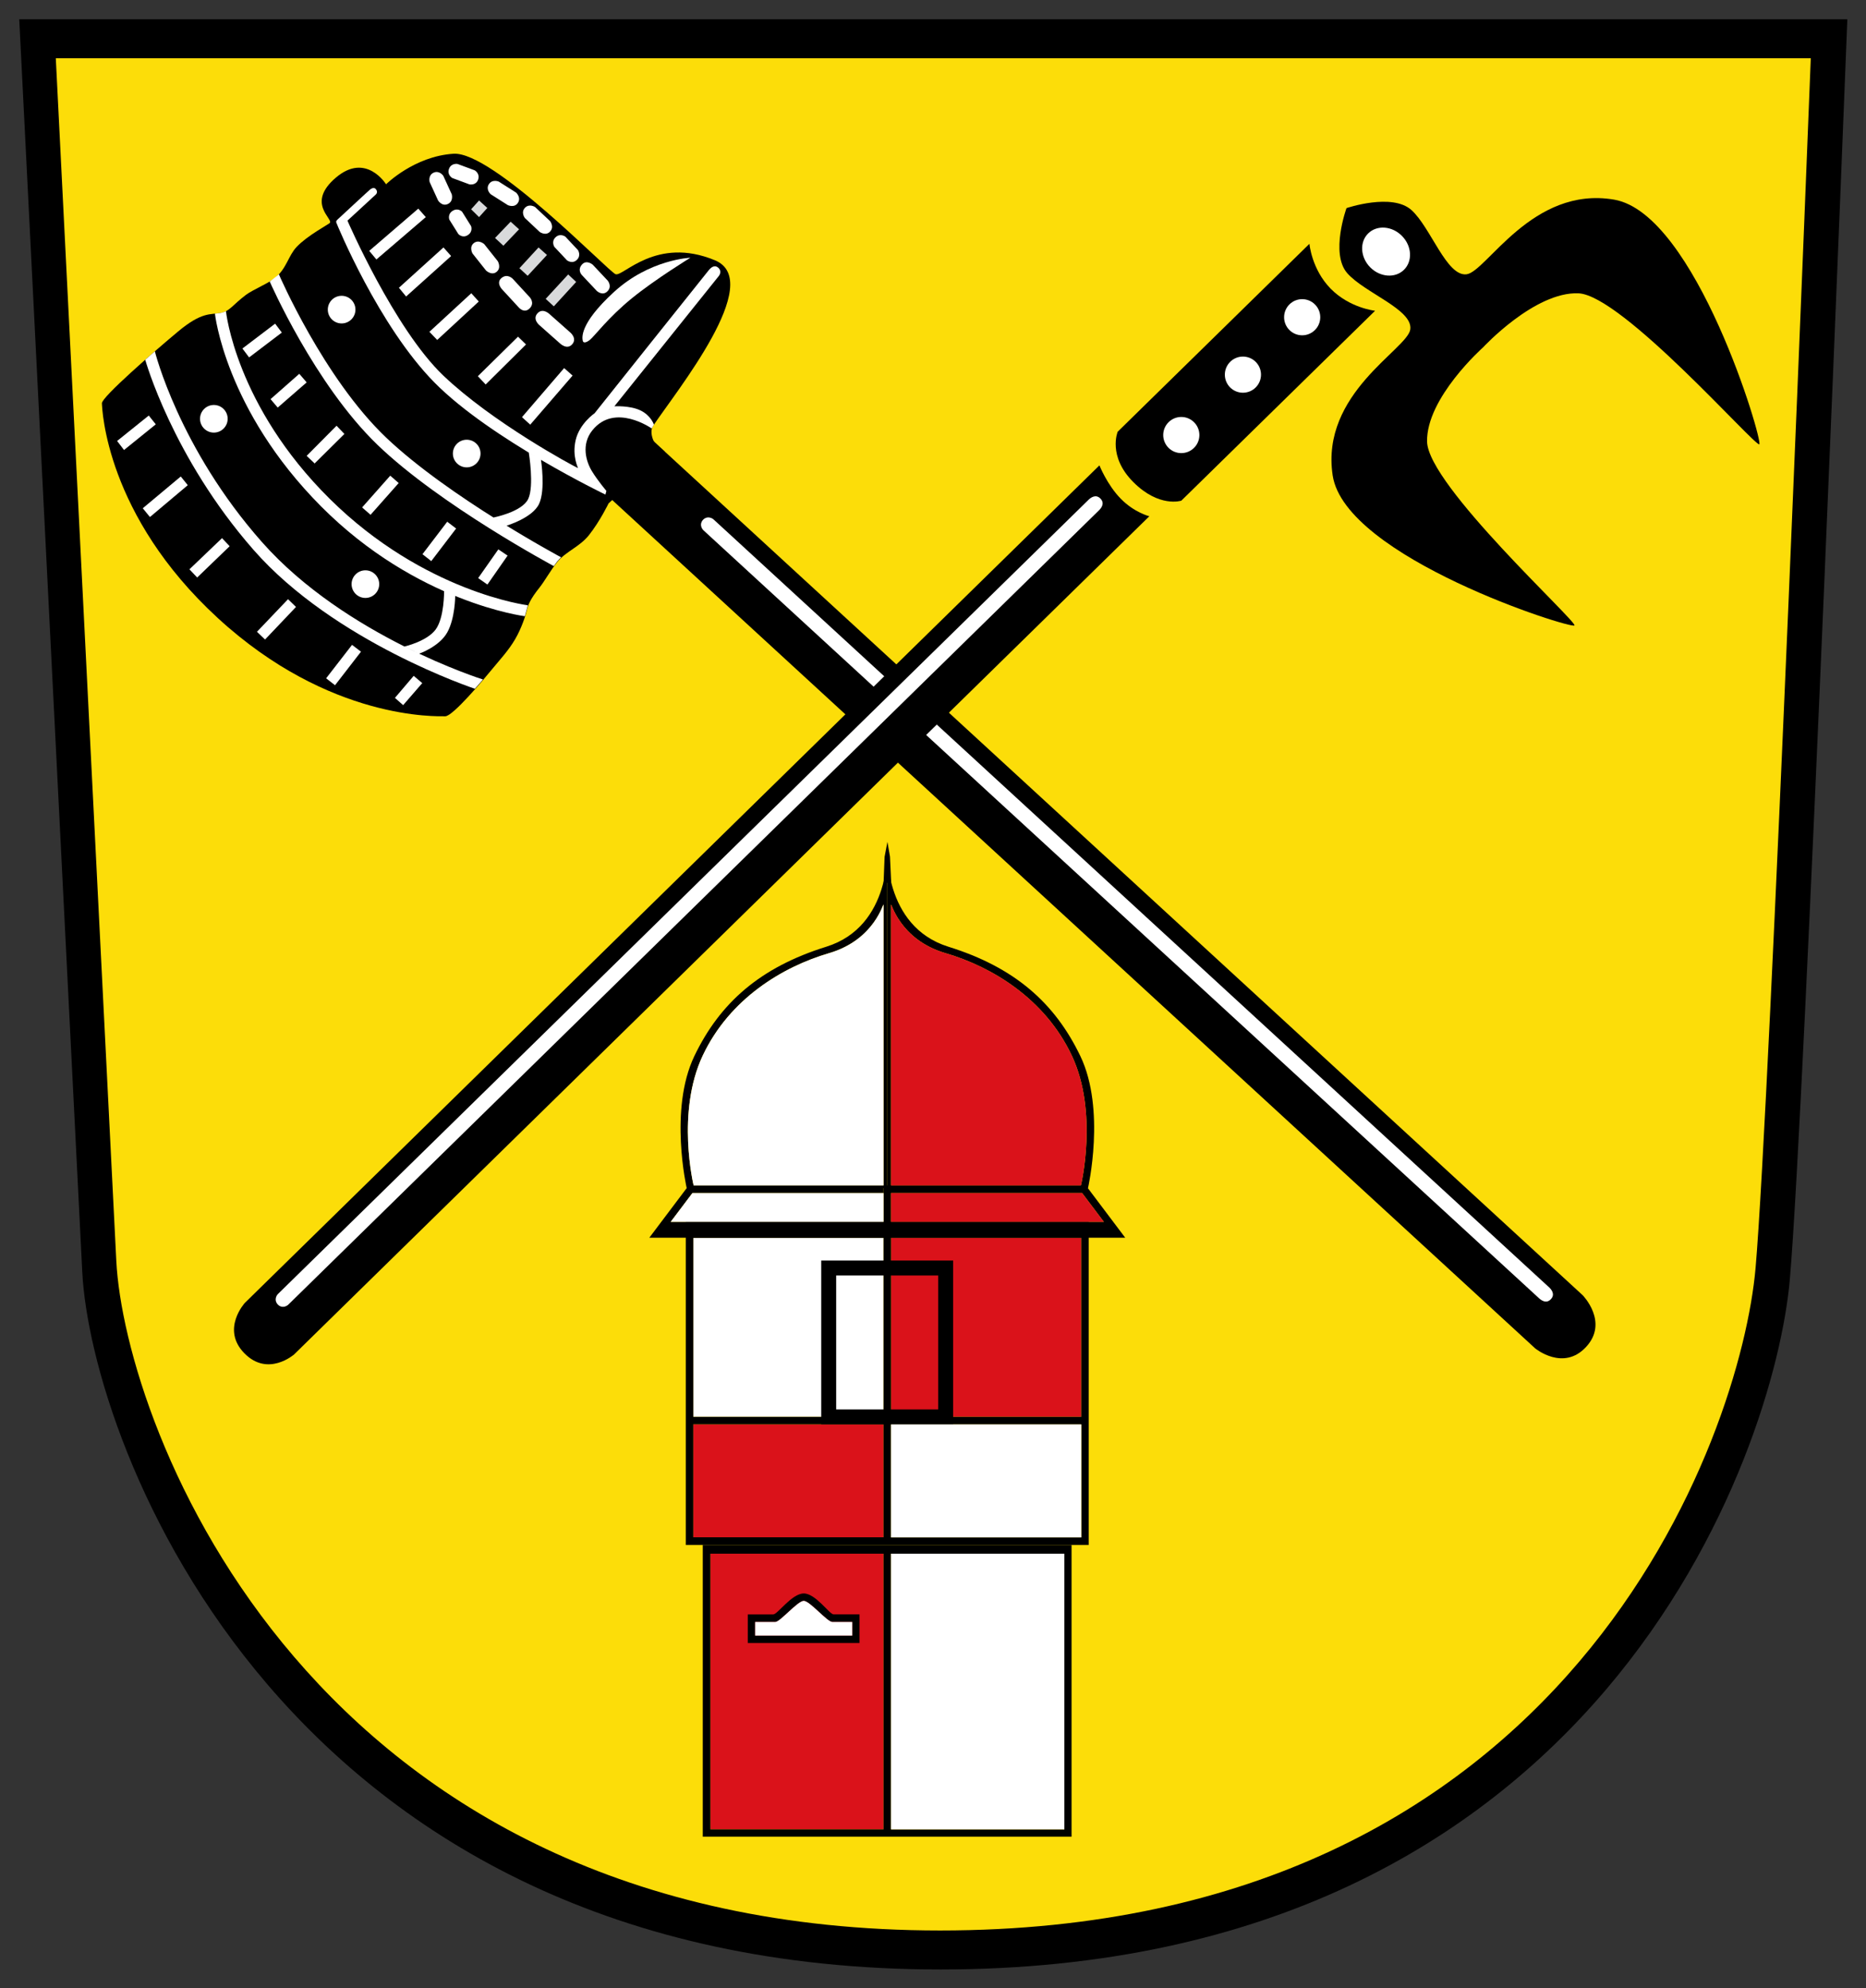
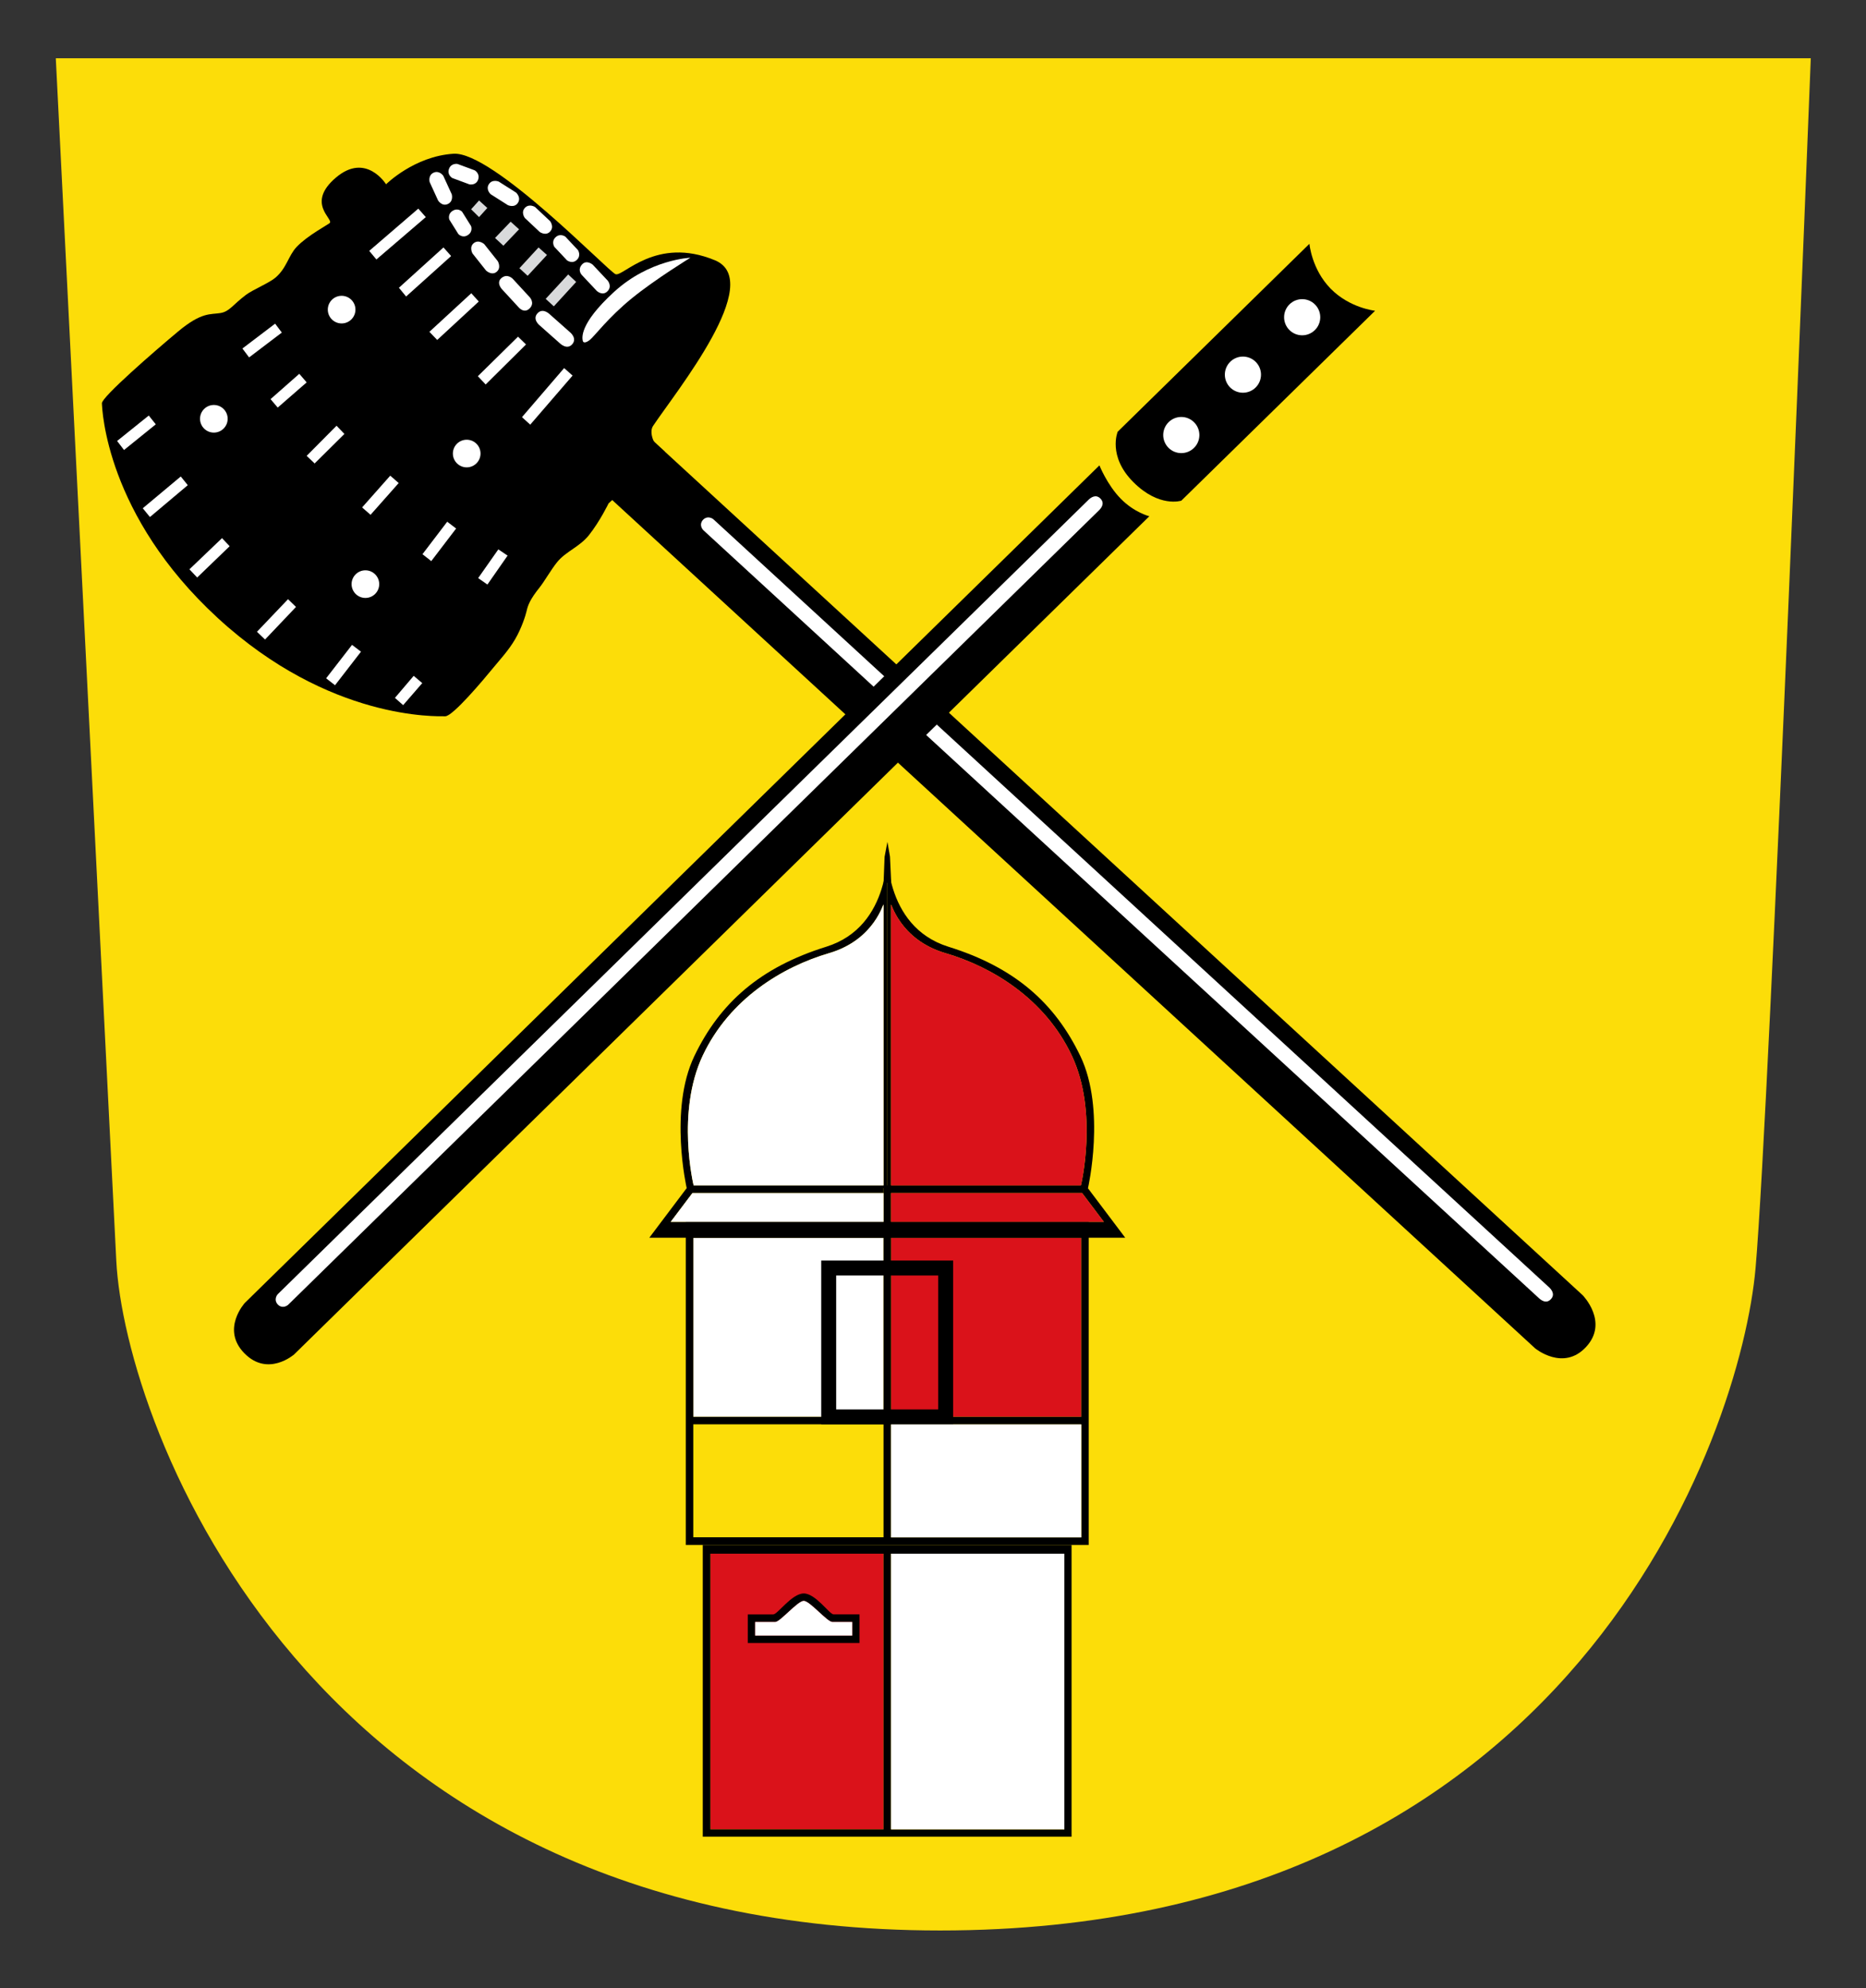
<svg xmlns="http://www.w3.org/2000/svg" xmlns:ns1="http://www.inkscape.org/namespaces/inkscape" xmlns:ns2="http://sodipodi.sourceforge.net/DTD/sodipodi-0.dtd" version="1.1" id="Ebene_1" x="0px" y="0px" width="485" height="516.839" viewBox="0 0 485 516.839" enable-background="new 0 0 475.15 507" xml:space="preserve" ns1:version="0.48.4 r9939" ns2:docname="Wappen_Hellingen.svg">
  <rect x="0" y="0" width="485" height="516.839" fill="#333333" stroke="none" />
  <defs id="defs91" />
  <ns2:namedview pagecolor="#ffffff" bordercolor="#666666" borderopacity="1" objecttolerance="10" gridtolerance="10" guidetolerance="10" ns1:pageopacity="0" ns1:pageshadow="2" ns1:window-width="839" ns1:window-height="750" id="namedview89" showgrid="false" fit-margin-top="5" fit-margin-left="5" fit-margin-right="5" fit-margin-bottom="5" ns1:zoom="0.46548323" ns1:cx="175.40821" ns1:cy="12.742613" ns1:window-x="0" ns1:window-y="0" ns1:window-maximized="0" ns1:current-layer="Ebene_1" />
  <g id="Schild" transform="matrix(1,0,0,1,5,5)">
-     <path d="M 460.203,327.602 C 456.303,372.451 410.577,507 239.413,507 68.25,507 18.609,369.941 16.381,325.65 14.153,281.359 0,0 0,0 h 475.151 c 0,0 -11.048,282.75 -14.948,327.602 z" id="path4" ns1:connector-curvature="0" />
    <path d="M 451.297,324.635 C 447.553,367.692 403.656,496.863 239.34,496.863 75.023,496.863 27.367,365.285 25.228,322.764 23.089,280.246 9.502,10.14 9.502,10.14 h 456.146 c 0,0 -10.607,271.44 -14.351,314.495 z" id="path6" style="fill:#fcdd09;fill-opacity:1" ns1:connector-curvature="0" />
  </g>
  <g id="Werkzeug_x5F_2" transform="matrix(1,0,0,1,5,5)">
    <path d="m 154.982,66.279 c 1.93,0.781 10.505,-9.986 25.838,-3.616 13.173,5.473 -10.096,34.092 -16.073,43.056 -0.981,1.472 0.042,3.762 0.141,3.891 0.701,0.922 2.884,2.769 2.884,2.769 l -14.599,13.492 c 0,0 -2.219,4.61 -5.087,8.236 -2.415,3.051 -6.004,4.241 -8.246,6.989 -1.569,1.921 -3.358,5.079 -4.554,6.574 -2.544,3.18 -3.076,4.66 -3.425,6.221 -0.251,1.129 -1.313,4.437 -2.965,7.274 -1.704,2.929 -4.023,5.399 -5.699,7.45 -2.505,3.067 -10.514,12.615 -12.474,12.594 C 108.763,181.19 80.68,182.397 51.61,155.671 22.54,128.946 21.557,101.442 21.489,99.835 21.422,98.23 35.123,86.324 41.291,81.176 c 6.168,-5.147 8.395,-4.351 11.041,-4.804 2.338,-0.4 3.14,-2.118 6.616,-4.734 1.679,-1.264 5.989,-3.075 7.576,-4.401 3.009,-2.517 3.392,-5.73 5.583,-8.055 2.761,-2.929 8.289,-5.865 8.609,-6.213 0.99,-1.076 -6.245,-5.142 1.6,-11.805 7.846,-6.662 13.029,1.746 13.029,1.746 0,0 7.313,-7.297 17.536,-7.941 10.223,-0.645 40.17,30.53 42.101,31.31 z" id="path9" ns1:connector-curvature="0" />
    <circle cx="50.582" cy="103.871" r="3.592" id="circle11" ns2:cx="50.582001" ns2:cy="103.871" ns2:rx="3.592" ns2:ry="3.592" style="fill:#ffffff" d="m 54.174,103.871 c 0,1.984 -1.608,3.592 -3.592,3.592 -1.984,0 -3.592,-1.608 -3.592,-3.592 0,-1.984 1.608,-3.592 3.592,-3.592 1.984,0 3.592,1.608 3.592,3.592 z" />
    <circle cx="89.972" cy="146.855" r="3.592" id="circle13" ns2:cx="89.972" ns2:cy="146.855" ns2:rx="3.592" ns2:ry="3.592" style="fill:#ffffff" d="m 93.564,146.855 c 0,1.984 -1.608,3.592 -3.592,3.592 -1.984,0 -3.592,-1.608 -3.592,-3.592 0,-1.984 1.608,-3.592 3.592,-3.592 1.984,0 3.592,1.608 3.592,3.592 z" />
    <circle cx="116.302" cy="112.906" r="3.593" id="circle15" ns2:cx="116.302" ns2:cy="112.906" ns2:rx="3.5929999" ns2:ry="3.5929999" style="fill:#ffffff" d="m 119.895,112.906 c 0,1.984 -1.609,3.593 -3.593,3.593 -1.984,0 -3.593,-1.609 -3.593,-3.593 0,-1.984 1.609,-3.593 3.593,-3.593 1.984,0 3.593,1.609 3.593,3.593 z" />
    <circle cx="83.792" cy="75.491" r="3.592" id="circle17" ns2:cx="83.792" ns2:cy="75.490997" ns2:rx="3.592" ns2:ry="3.592" style="fill:#ffffff" d="m 87.384,75.491 c 0,1.984 -1.608,3.592 -3.592,3.592 -1.984,0 -3.592,-1.608 -3.592,-3.592 0,-1.984 1.608,-3.592 3.592,-3.592 1.984,0 3.592,1.608 3.592,3.592 z" />
    <path d="m 174.444,62.002 c 0,0 -9.115,5.574 -15.229,10.554 -6.115,4.978 -9.775,9.919 -10.874,10.786 -1.099,0.864 -1.763,0.836 -1.874,0.236 -0.111,-0.598 -1.092,-4.237 8.146,-12.698 9.238,-8.461 19.831,-8.878 19.831,-8.878 z" id="path19" ns1:connector-curvature="0" style="fill:#ffffff" />
    <path d="m 394.01,345.531 c 0,0 7.319,6.066 13.258,-0.393 5.939,-6.459 -0.908,-13.423 -0.908,-13.423 L 165.31,110.113 152.773,123.752 394.01,345.531 z" id="path21" ns1:connector-curvature="0" />
-     <path id="Beschlag_x5F_6" d="m 135.125,125.971 c -1.703,3.688 -8.461,5.683 -8.461,5.683 l -3.4,-2.116 c 0,0 7.451,-1.447 9.035,-4.847 1.583,-3.399 0.14,-12.031 0.14,-12.031 l 3.17,1.887 c 0,0 1.219,7.736 -0.484,11.424 z M 67.487,66.319 c 0,0 -0.643,0.542 -1.193,0.954 -0.55,0.411 -1.187,0.916 -1.187,0.916 0,0 11.64,26.685 28.001,42.449 16.362,15.764 45.835,31.524 45.835,31.524 0,0 0.586,-0.806 0.866,-1.188 0.18,-0.246 1.033,-1.089 1.033,-1.089 0,0 -29.179,-15.619 -45.479,-31.128 C 79.063,93.248 67.487,66.319 67.487,66.319 z m -13.755,9.582 c 0,0 -0.696,0.32 -1.269,0.437 -0.573,0.116 -1.599,0.204 -1.599,0.204 0,0 2.645,24.994 27.558,50.07 24.913,25.076 53.002,28.585 53.002,28.585 l 0.392,-1.432 0.384,-1.407 c 0,0 -26.935,-3.373 -51.46,-27.639 C 56.215,100.453 53.732,75.901 53.732,75.901 z m -18.483,10.431 -2.501,2.19 c 0,0 7.032,25.283 28.095,49.363 21.063,24.08 57.591,36.171 57.591,36.171 l 2.099,-2.41 c 0,0 -35.742,-11.203 -57.405,-35.679 C 41.464,111.491 35.249,86.332 35.249,86.332 z m 50.06,-33.973 c 0,0 7.185,-6.623 7.404,-6.825 0.219,-0.202 0.488,-0.762 -0.03,-1.371 -0.518,-0.609 -1.198,-0.091 -1.402,0.031 -0.204,0.122 -7.488,6.895 -8.074,7.434 -0.585,0.539 -0.944,0.792 -0.792,1.24 0.152,0.448 10.989,26.893 25.563,41.63 14.574,14.737 44.38,29.077 44.38,29.077 l 0.25,-0.965 c 0,0 -2.208,-2.588 -3.751,-5.107 -1.543,-2.519 -2.835,-6.947 0.081,-10.603 5.832,-7.313 15.437,-0.516 15.437,-0.516 l 0.589,-0.988 c 0,0 -0.764,-2.396 -3.514,-3.708 -2.75,-1.312 -6.764,-1.063 -6.764,-1.063 0,0 27.02,-33.721 27.178,-33.919 0.158,-0.198 0.822,-1.272 -0.215,-2.137 -1.038,-0.865 -1.979,0.162 -2.344,0.562 -0.365,0.4 -29.759,37.3 -29.759,37.3 0,0 -3.898,2.643 -4.914,6.949 -1.016,4.306 0.728,7.372 0.579,7.303 -1.534,-0.703 -22.276,-11.917 -35.008,-24.07 C 97.469,80.455 85.309,52.359 85.309,52.359 z m 28.006,97.566 -2.892,-1.23 c 0,0 0.083,6.871 -2.192,9.958 -2.274,3.087 -8.101,4.42 -8.101,4.42 l 3.82,1.858 c 0,0 5.215,-1.809 7.287,-5.505 2.073,-3.697 2.078,-9.501 2.078,-9.501 z" ns1:connector-curvature="0" style="fill:#ffffff" />
    <path id="Beschlag_x5F_5" d="m 35.492,105.313 -8.257,6.673 -1.798,-2.346 8.227,-6.612 1.828,2.285 z m 6.49,13.559 -9.872,8.257 1.858,2.285 9.841,-8.287 -1.827,-2.255 z m 10.725,16.026 -8.47,8.105 2.011,2.133 8.44,-8.135 -1.981,-2.103 z m 19.226,17.886 -2.072,-2.011 -8.074,8.47 2.103,2.011 8.043,-8.47 z m 16.891,11.632 -2.326,-1.771 -6.734,8.695 2.316,1.797 6.744,-8.721 z m 15.924,8.172 -2.224,-1.89 -4.875,5.729 2.133,1.889 4.966,-5.728 z" ns1:connector-curvature="0" style="fill:#ffffff" />
    <path id="Beschlag_x5F_4" d="m 68.246,81.457 -8.501,6.459 -1.736,-2.316 8.5,-6.459 1.737,2.316 z m 6.46,12.949 -1.919,-2.224 -7.465,6.581 1.858,2.194 7.526,-6.551 z m 9.811,13.406 -2.042,-2.133 -7.77,7.831 2.072,1.973 7.74,-7.671 z m 11.913,10.847 -7.313,8.257 2.194,1.919 7.313,-8.257 -2.194,-1.919 z m 17.123,13.741 -2.316,-1.768 -6.429,8.44 2.285,1.798 6.46,-8.47 z m 13.376,7.038 -2.407,-1.615 -5.241,7.465 2.407,1.676 5.241,-7.526 z" ns1:connector-curvature="0" style="fill:#ffffff" />
    <path id="Beschlag_x5F_3" d="m 105.672,51.441 -12.838,11.013 -1.869,-2.234 12.757,-10.982 1.95,2.203 z m 4.591,7.886 -11.578,10.481 1.869,2.274 11.7,-10.521 -1.991,-2.234 z m 7.231,11.911 -10.888,10.024 2.031,2.114 10.807,-9.994 -1.95,-2.144 z M 129.641,82.523 119.2,92.8 l 2.031,2.154 10.486,-10.401 -2.076,-2.03 z m 14.178,10.116 -2.193,-1.95 -10.957,12.757 2.149,1.95 11.001,-12.757 z" ns1:connector-curvature="0" style="fill:#ffffff" />
    <path id="Beschlag_x5F_2" d="m 121.658,49.068 -2.142,2.373 -2.066,-2.038 2.066,-2.285 2.142,1.95 z m 8.257,5.542 -2.194,-1.977 -4.054,4.235 2.173,2.011 4.075,-4.269 z m 7.252,6.676 -2.194,-1.959 -4.966,5.402 2.133,1.973 5.027,-5.416 z m 7.586,7.008 -2.072,-1.95 -5.85,6.347 2.113,1.95 5.809,-6.347 z" ns1:connector-curvature="0" style="fill:#d9dadb" />
    <path id="Beschlag_x5F_1" d="m 119.277,41.691 c -0.554,1.583 -2.249,1.246 -2.249,1.246 l -4.484,-1.663 c 0,0 -1.414,-0.834 -0.839,-2.384 0.575,-1.548 2.195,-1.272 2.195,-1.272 l 4.485,1.663 c 0,-10e-4 1.448,0.829 0.892,2.41 z m 9.836,3.359 -4.487,-2.845 c 0,0 -1.677,-0.705 -2.562,0.689 -0.887,1.396 0.473,2.601 0.473,2.601 l 4.484,2.847 c 0,0 1.747,0.784 2.616,-0.649 0.871,-1.43 -0.524,-2.643 -0.524,-2.643 z m 8.86,7.432 -3.88,-3.645 c 0,0 -1.518,-1.009 -2.65,0.194 -1.132,1.204 -0.02,2.649 -0.02,2.649 l 3.879,3.643 c 0,0 1.57,1.101 2.694,-0.143 1.123,-1.242 -0.023,-2.698 -0.023,-2.698 z m 7.236,7.518 -3.274,-3.486 c 0,0 -1.327,-0.97 -2.532,0.162 -1.205,1.131 -0.311,2.508 -0.311,2.508 l 3.273,3.487 c 0,0 1.367,1.057 2.569,-0.114 1.201,-1.168 0.275,-2.557 0.275,-2.557 z m 7.738,7.949 -3.882,-4.132 c 0,0 -1.631,-1.434 -2.843,0 -1.212,1.434 0,2.67 0,2.67 l 3.881,4.132 c 0,0 1.475,1.422 2.781,0.112 1.307,-1.31 0.063,-2.782 0.063,-2.782 z m -40.523,-22.423 -2.205,-4.82 c 0,0 -1.02,-1.501 -2.522,-0.815 -1.504,0.688 -1.023,2.436 -1.023,2.436 l 2.204,4.819 c 0,0 1.034,1.607 2.545,0.878 1.508,-0.725 1.001,-2.498 1.001,-2.498 z m 5.012,8.249 -2.336,-3.738 c 0,0 -1.047,-1.101 -2.448,-0.227 -1.402,0.876 -0.86,2.292 -0.86,2.292 l 2.337,3.738 c 0,0 1.064,1.188 2.472,0.276 1.405,-0.908 0.835,-2.341 0.835,-2.341 z m 6.946,9.128 -3.512,-4.424 c 0,0 -1.424,-1.304 -2.719,-0.28 -1.295,1.028 -0.336,2.702 -0.336,2.702 l 3.511,4.426 c 0,0 1.466,1.407 2.756,0.339 1.292,-1.068 0.3,-2.763 0.3,-2.763 z m 8.288,9.352 -4.368,-4.742 c 0,0 -1.374,-1.504 -2.913,-0.276 -1.539,1.229 0.044,2.917 0.044,2.917 l 4.367,4.742 c 0,0 1.408,1.722 2.856,0.284 1.449,-1.438 0.014,-2.925 0.014,-2.925 z m 10.48,9.116 -5.364,-4.755 c 0,0 -1.747,-1.68 -3.106,-0.143 -1.358,1.537 0.519,3.061 0.519,3.061 l 5.362,4.755 c 0,0 1.815,1.769 3.172,0.204 1.357,-1.566 -0.583,-3.122 -0.583,-3.122 z" ns1:connector-curvature="0" style="fill:#ffffff" />
    <path d="m 398.081,332.762 c -1.234,1.299 -2.575,0.189 -3.093,-0.283 -0.521,-0.472 -216.642,-199.146 -217.134,-199.603 -0.492,-0.457 -1.134,-1.647 -0.139,-2.729 0.992,-1.08 2.279,-0.546 2.752,-0.112 0.471,0.434 216.567,199.092 217.134,199.602 0.567,0.509 1.717,1.822 0.48,3.125 z" id="path29" ns1:connector-curvature="0" style="fill:#ffffff" />
  </g>
  <g id="Werkzeug_x5F_1" transform="matrix(1,0,0,1,5,5)">
    <path d="m 71.442,347.109 c 0,0 -6.783,5.965 -12.925,-0.301 -6.143,-6.269 0.13,-13.103 0.13,-13.103 L 280.756,115.981 c 0,0 2.015,5.077 5.546,8.674 3.522,3.597 7.424,4.555 7.424,4.555 L 71.442,347.109 z" id="path32" ns1:connector-curvature="0" />
    <path d="m 281.043,124.638 c 1.233,1.305 0.058,2.586 -0.446,3.074 -0.498,0.491 -210.168,205.968 -210.647,206.438 -0.478,0.465 -1.702,1.045 -2.73,-0.004 -1.027,-1.051 -0.429,-2.308 0.028,-2.754 0.458,-0.449 210.114,-205.896 210.651,-206.438 0.539,-0.54 1.907,-1.618 3.144,-0.316 z" id="path34" ns1:connector-curvature="0" style="fill:#ffffff" />
    <path d="m 302.039,125.162 c 0,0 -5.767,1.895 -12.478,-4.839 -6.715,-6.73 -4.063,-13.083 -4.063,-13.083 l 49.839,-48.857 c 0,0 0.567,6.614 5.516,11.662 4.947,5.048 11.55,5.745 11.55,5.745 l -50.364,49.372 z" id="path36" ns1:connector-curvature="0" />
-     <path d="M 405.256,71.251 C 393.884,70.792 380.466,85.31 380.466,85.31 L 344.974,49.104 c 0,0 11.856,-4.043 16.891,0.512 5.035,4.555 9.137,17.329 14.313,16.691 5.176,-0.638 17.051,-23.044 38.337,-19.412 21.286,3.631 38.795,62.927 37.751,63.607 -1.044,0.679 -35.641,-38.792 -47.01,-39.251 z m -39.339,38.562 C 365.685,98.435 380.466,85.31 380.466,85.31 L 344.974,49.104 c 0,0 -4.271,11.771 0.179,16.893 4.456,5.123 17.142,9.479 16.4,14.644 -0.743,5.162 -23.377,16.584 -20.174,37.939 3.21,21.355 62.146,40.042 62.842,39.015 0.7,-1.026 -38.075,-36.404 -38.304,-47.782 z" id="path38" ns1:connector-curvature="0" />
    <path d="m 336.743,80.824 c -1.854,1.818 -4.829,1.788 -6.646,-0.067 -1.813,-1.851 -1.786,-4.825 0.068,-6.642 1.851,-1.818 4.829,-1.786 6.643,0.067 1.817,1.851 1.791,4.825 -0.065,6.642 z" id="path40" ns1:connector-curvature="0" style="fill:#ffffff" />
    <circle cx="318.053" cy="92.398" r="4.699" id="circle42" ns2:cx="318.05301" ns2:cy="92.398003" ns2:rx="4.6989999" ns2:ry="4.6989999" style="fill:#ffffff" d="m 322.752,92.398 c 0,2.595 -2.104,4.699 -4.699,4.699 -2.595,0 -4.699,-2.104 -4.699,-4.699 0,-2.595 2.104,-4.699 4.699,-4.699 2.595,0 4.699,2.104 4.699,4.699 z" />
    <path d="m 305.326,111.451 c -1.854,1.818 -4.829,1.786 -6.646,-0.067 -1.813,-1.851 -1.786,-4.827 0.068,-6.642 1.851,-1.819 4.825,-1.788 6.642,0.066 1.818,1.852 1.791,4.826 -0.064,6.643 z" id="path44" ns1:connector-curvature="0" style="fill:#ffffff" />
-     <path d="m 359.903,65.148 c -2.289,2.245 -6.226,1.94 -8.786,-0.674 -2.563,-2.615 -2.788,-6.555 -0.499,-8.8 2.289,-2.244 6.224,-1.942 8.786,0.674 2.568,2.615 2.792,6.555 0.499,8.8 z" id="path46" ns1:connector-curvature="0" style="fill:#ffffff" />
  </g>
  <g id="Turm" transform="matrix(1,0,0,1,5,5)">
-     <rect x="175.191" y="365.273" width="49.451" height="29.371" id="rect49" style="fill:#da121a;fill-opacity:1" />
    <rect x="179.64" y="398.91" width="45.002" height="71.664" id="rect51" style="fill:#da121a;fill-opacity:1" />
    <rect x="226.583" y="316.764" width="49.451" height="46.572" id="rect53" style="fill:#da121a;fill-opacity:1" />
    <rect x="175.191" y="316.768" width="49.451" height="46.572" id="rect55" style="fill:#ffffff" />
    <path d="m 242.741,365.273 h -34.288 l -0.001,-42.574 h 34.289 v 42.574 z m -3.9,-38.695 h -26.508 v 34.826 h 26.508 v -34.826 z" id="path57" ns1:connector-curvature="0" />
    <path d="M 277.969,396.643 H 173.241 v -83.975 h 104.728 v 83.975 z m -53.327,-79.875 h -49.451 v 46.572 h 49.451 v -46.572 z m 51.392,-0.004 h -49.451 v 46.572 h 49.451 v -46.572 z m -51.392,48.509 h -49.451 v 29.371 h 49.451 v -29.371 z m 51.392,0.026 h -49.451 v 29.371 h 49.451 v -29.371 z" id="path59" ns1:connector-curvature="0" />
    <path d="m 273.513,472.482 h -95.854 v -75.84 h 95.854 v 75.84 z M 224.642,398.91 H 179.64 v 71.664 h 45.002 V 398.91 z m 47.004,0 h -45.063 v 71.664 h 45.063 V 398.91 z" id="path61" ns1:connector-curvature="0" />
    <path d="m 218.395,422.127 h -29.036 v -7.434 c 0,0 5.522,-0.004 6.631,0 1.109,0.004 4.814,-5.441 7.912,-5.447 3.099,-0.006 6.694,5.443 7.76,5.443 1.066,0 6.732,0 6.732,0 l 0.001,7.438 0,0 z m -1.897,-5.463 c 0,0 -3.819,0 -5.16,0 -1.341,0 -5.85,-5.484 -7.433,-5.486 -1.583,-0.002 -6.137,5.486 -7.396,5.486 -1.258,0 -5.239,0 -5.239,0 v 3.529 h 25.227 l 10e-4,-3.529 0,0 z" id="path63" ns1:connector-curvature="0" />
    <path d="m 216.498,416.664 c 0,0 -3.819,0 -5.16,0 -1.341,0 -5.85,-5.484 -7.433,-5.486 -1.583,-0.002 -6.137,5.486 -7.396,5.486 -1.258,0 -5.239,0 -5.239,0 v 3.529 h 25.227 l 10e-4,-3.529 0,0 z" id="path65" ns1:connector-curvature="0" style="fill:#ffffff" />
    <path d="m 224.642,316.768 h -60.876 l 10.237,-13.59 h 50.639 v 13.59 z m 0,-11.61 h -49.677 l -5.644,7.49 h 55.321 v -7.49 z" id="path67" ns1:connector-curvature="0" />
    <path d="m 224.642,303.178 h 52.582 l 10.236,13.59 h -62.818 v -13.59 z m 1.942,9.47 h 55.319 l -5.641,-7.49 h -49.681 l 0.003,7.49 0,0 z" id="path69" ns1:connector-curvature="0" />
    <polygon points="224.642,305.158 224.642,312.648 169.321,312.648 174.965,305.158 " id="polygon71" style="fill:#ffffff" />
    <polygon points="226.583,305.158 226.583,312.648 281.903,312.648 276.263,305.158 " id="polygon73" style="fill:#da121a;fill-opacity:1" />
    <path d="m 225.613,303.869 h -52.131 c 0,0 -4.679,-20.416 1.983,-34.309 6.662,-13.894 17.144,-23.095 34.288,-28.438 17.144,-5.344 15.86,-25.918 15.86,-25.918 v 88.665 z m -0.971,-73.633 c 0,-0.976 -2.091,9.02 -14.156,12.555 -12.067,3.534 -25.839,11.82 -32.827,26.605 -6.988,14.787 -2.376,33.779 -2.376,33.779 h 49.359 c 0,0.003 0,-71.965 0,-72.939 z" id="path75" ns1:connector-curvature="0" />
    <path d="m 225.613,215.207 c 0,0 -1.24,20.574 15.904,25.918 17.145,5.344 27.623,14.545 34.289,28.436 6.66,13.896 1.979,34.312 1.979,34.312 h -52.173 l 0.001,-88.666 0,0 z m 0.971,87.971 h 49.358 c 0,0 4.613,-18.994 -2.377,-33.781 -6.987,-14.785 -20.76,-23.069 -32.823,-26.604 -12.066,-3.535 -14.158,-13.53 -14.158,-12.555 0,0.972 0,72.94 0,72.94 z" id="path77" ns1:connector-curvature="0" />
    <path d="m 224.642,303.178 h -49.359 c 0,0 -4.611,-18.994 2.376,-33.781 6.988,-14.785 20.76,-23.069 32.826,-26.604 12.065,-3.535 14.157,-13.53 14.157,-12.555 0,0.972 0,72.94 0,72.94 z" id="path79" ns1:connector-curvature="0" style="fill:#ffffff" />
    <path d="m 226.584,303.178 h 49.358 c 0,0 4.613,-18.994 -2.377,-33.781 -6.987,-14.785 -20.76,-23.069 -32.823,-26.604 -12.066,-3.535 -14.158,-13.53 -14.158,-12.555 0,0.972 0,72.94 0,72.94 z" id="path81" style="fill:#da121a;fill-opacity:1" ns1:connector-curvature="0" />
    <polygon points="226.637,224.488 226.319,217.692 225.656,213.851 224.917,217.744 224.656,224.488 " id="polygon83" />
    <rect x="226.583" y="365.299" width="49.451" height="29.371" id="rect85" style="fill:#ffffff" />
    <rect x="226.583" y="398.91" width="45.063" height="71.664" id="rect87" style="fill:#ffffff" />
  </g>
</svg>